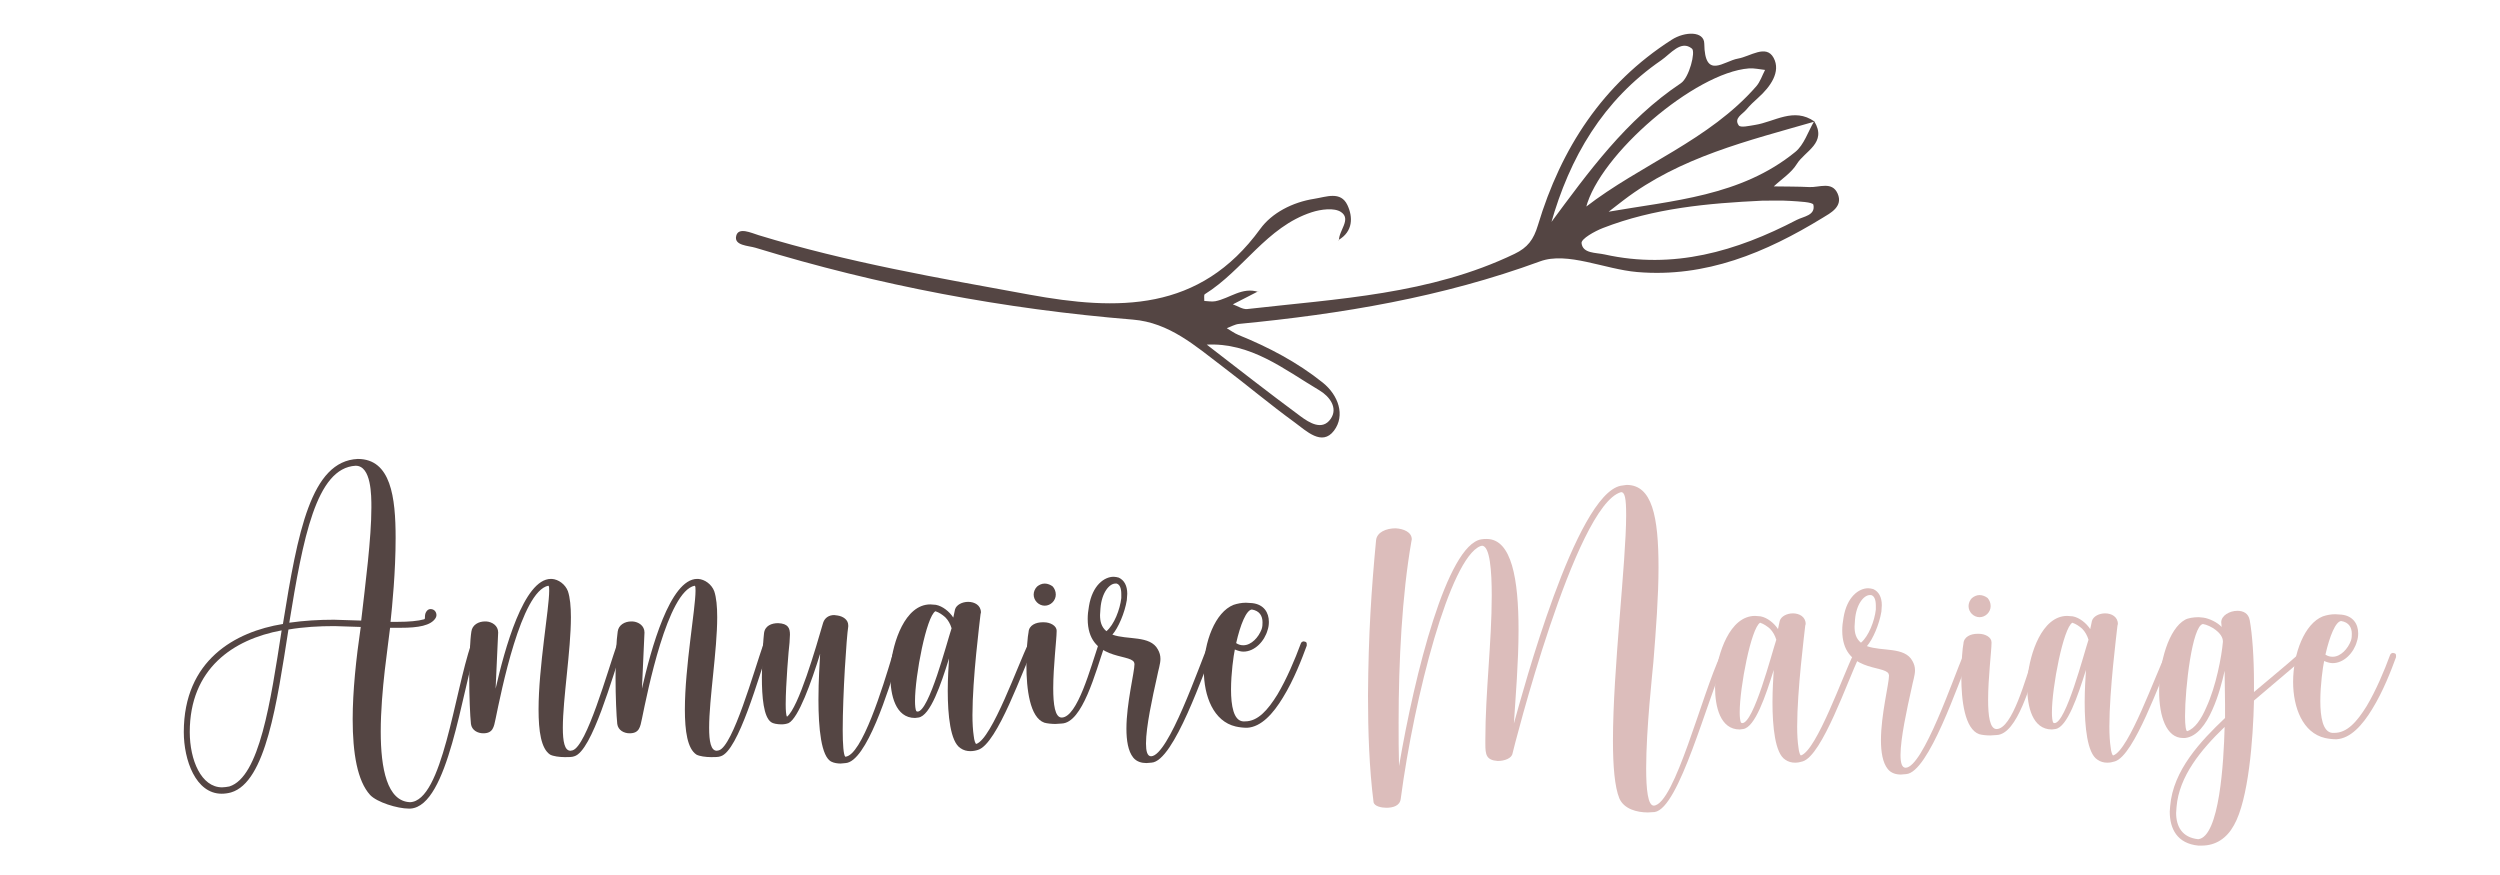
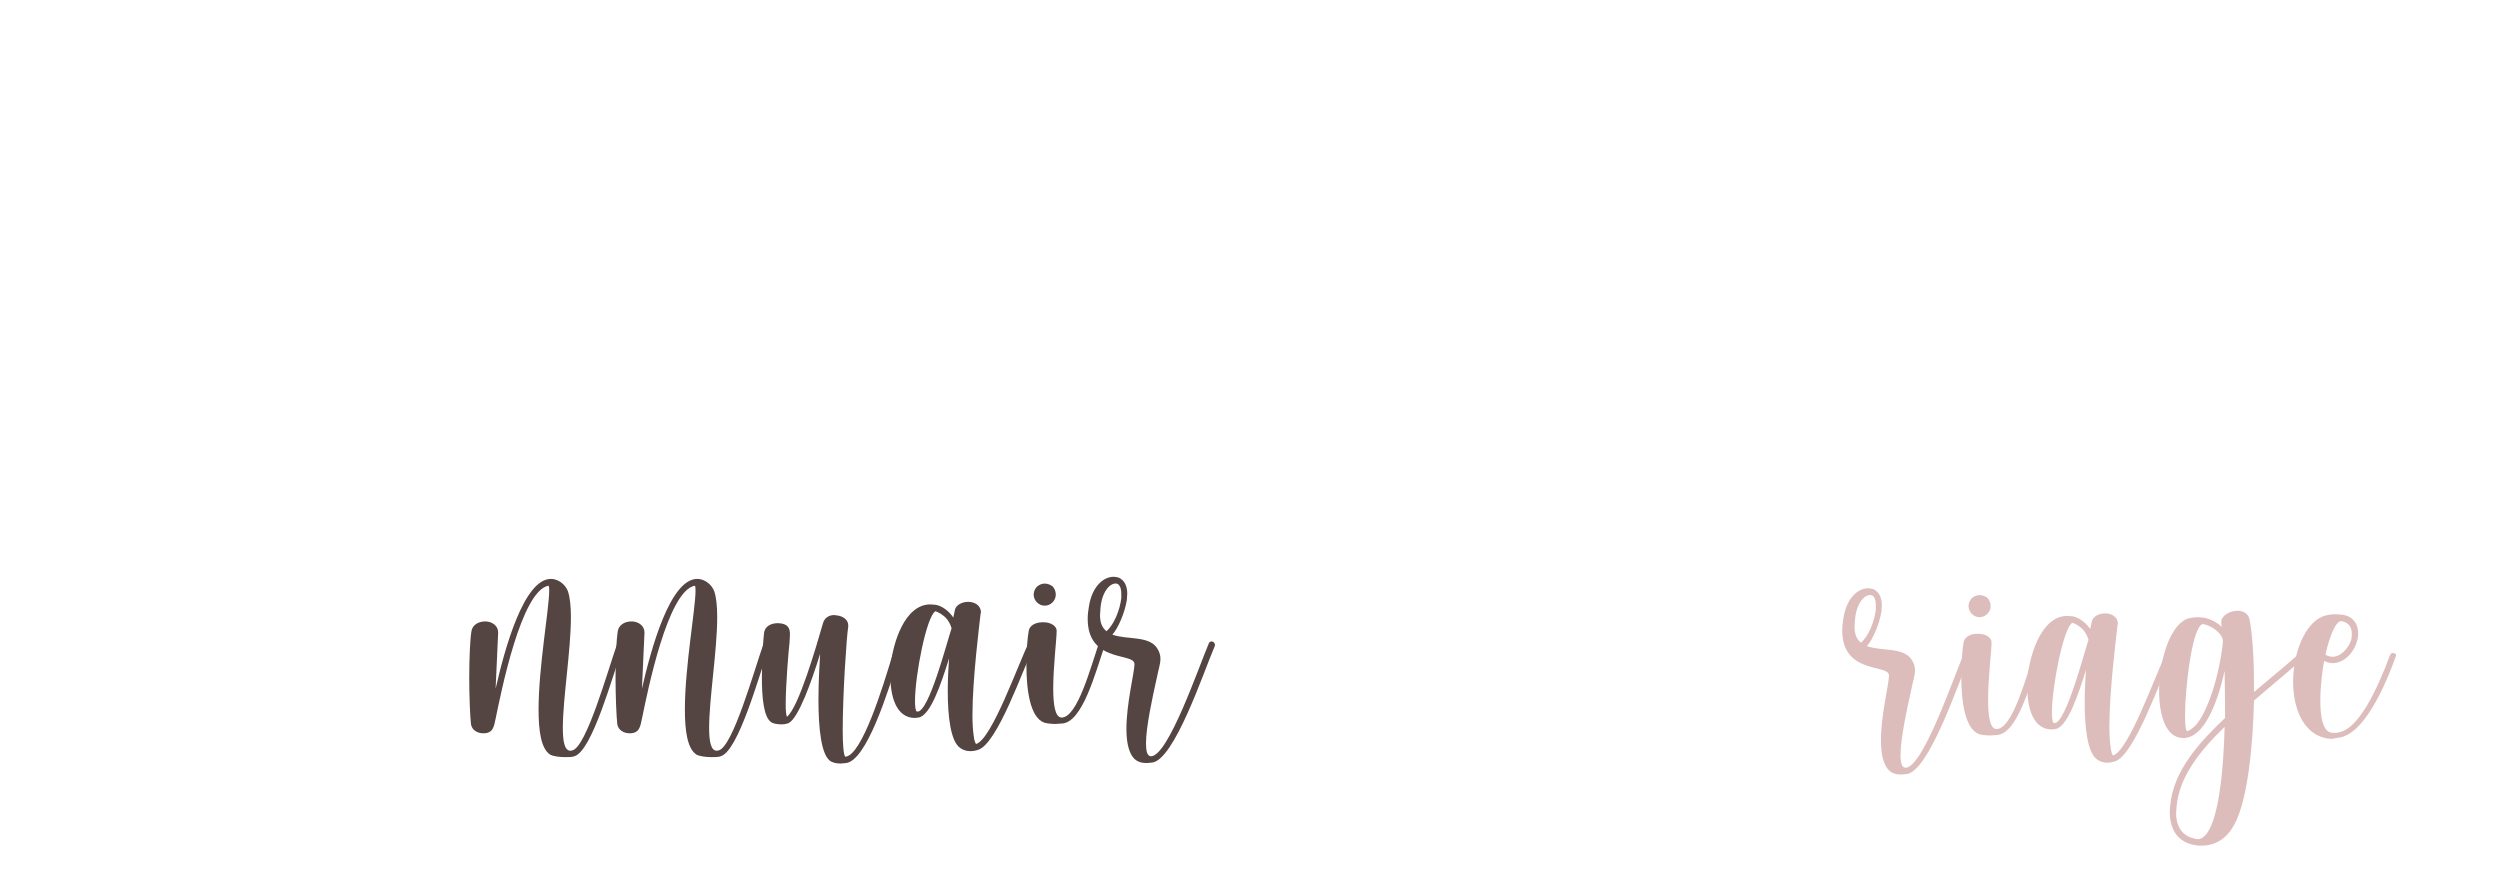
<svg xmlns="http://www.w3.org/2000/svg" version="1.1" baseProfile="tiny" id="Calque_1" x="0px" y="0px" width="200px" height="70px" viewBox="0 0 200 70" xml:space="preserve">
  <g>
-     <path fill="#544543" d="M32.706,64.688c-0.919,0-2.552-0.511-3.096-1.09c-1.021-1.122-1.396-3.334-1.396-6.057   c0-2.246,0.272-4.832,0.646-7.385l-2.109-0.068c-1.226,0-2.451,0.068-3.675,0.273c-0.919,5.852-1.804,12.216-4.595,13.033   c-0.238,0.068-0.51,0.103-0.748,0.103c-2.076,0-3.029-2.688-3.029-4.935c0-5.752,4.117-8.031,7.93-8.644   c1.189-7.384,2.245-13.033,5.988-13.203c2.654,0,3.028,3.063,3.028,6.329c0,2.688-0.272,5.444-0.408,6.703h0.579   c0.884,0,1.633-0.068,2.109-0.203c0.067-0.034,0.067-0.068,0.067-0.17v-0.104c0-0.169,0.137-0.545,0.442-0.545   c0.341,0,0.477,0.273,0.477,0.477c0,0.103-0.033,0.172-0.067,0.239c-0.375,0.612-1.396,0.782-2.791,0.782h-0.851   c-0.136,1.293-0.748,5.035-0.748,8.303c0,2.961,0.51,5.581,2.348,5.649c2.586-0.103,3.539-8.745,4.9-12.692   c0.033-0.137,0.102-0.172,0.203-0.172c0.137,0,0.273,0.103,0.273,0.239l-0.035,0.103c-1.225,3.641-2.279,12.828-5.308,13.033   H32.706z M18.346,62.918c2.415-0.748,3.301-6.772,4.185-12.488c-3.879,0.715-7.35,3.061-7.35,8.133c0,2.246,0.92,4.424,2.586,4.424   C17.972,62.986,18.142,62.951,18.346,62.918z M26.716,49.578l2.179,0.068c0.34-2.961,0.816-6.567,0.816-9.052   c0-0.952,0-3.335-1.259-3.335c-3.166,0.171-4.22,5.854-5.309,12.557C24.335,49.646,25.526,49.578,26.716,49.578z" />
    <path fill="#544543" d="M44.003,60.365c-0.715-0.476-0.918-1.871-0.918-3.607c0-3.402,0.85-8.064,0.85-9.493   c0-0.239,0-0.374-0.068-0.408c-2.178,0.442-3.776,8.507-4.219,10.649c-0.137,0.648-0.204,1.158-0.986,1.158   c-0.443,0-0.919-0.238-0.986-0.749c-0.069-0.646-0.137-2.179-0.137-3.708c0-1.498,0.067-3.029,0.17-3.676   c0.067-0.544,0.578-0.816,1.089-0.816h0.102c0.477,0.033,0.953,0.34,0.953,0.884l-0.204,4.493c0.714-3.131,2.246-8.78,4.424-8.78   h0.068c0.545,0.034,1.088,0.442,1.293,0.987c0.17,0.511,0.238,1.225,0.238,2.076c0,2.653-0.646,6.533-0.646,8.848   c0,1.088,0.135,1.836,0.611,1.836l0.172-0.033c1.121-0.341,2.789-6.295,3.572-8.541c0.033-0.104,0.135-0.172,0.238-0.172   c0,0,0.238,0,0.271,0.239l-0.033,0.103c-0.852,2.416-2.484,8.438-3.914,8.847c-0.17,0.068-0.441,0.068-0.748,0.068   C44.751,60.569,44.242,60.501,44.003,60.365z" />
    <path fill="#544543" d="M55.71,60.365c-0.715-0.476-0.92-1.871-0.92-3.607c0-3.402,0.852-8.064,0.852-9.493   c0-0.239,0-0.374-0.068-0.408c-2.178,0.442-3.777,8.507-4.219,10.649c-0.137,0.648-0.205,1.158-0.988,1.158   c-0.441,0-0.918-0.238-0.986-0.749c-0.068-0.646-0.137-2.179-0.137-3.708c0-1.498,0.068-3.029,0.172-3.676   c0.066-0.544,0.578-0.816,1.088-0.816h0.102c0.477,0.033,0.953,0.34,0.953,0.884l-0.203,4.493c0.714-3.131,2.244-8.78,4.422-8.78   h0.068c0.545,0.034,1.09,0.442,1.294,0.987c0.17,0.511,0.237,1.225,0.237,2.076c0,2.653-0.646,6.533-0.646,8.848   c0,1.088,0.137,1.836,0.613,1.836l0.17-0.033c1.123-0.341,2.791-6.295,3.572-8.541c0.035-0.104,0.137-0.172,0.238-0.172   c0,0,0.239,0,0.273,0.239l-0.034,0.103c-0.851,2.416-2.484,8.438-3.913,8.847c-0.17,0.068-0.443,0.068-0.75,0.068   C56.458,60.569,55.949,60.501,55.71,60.365z" />
    <path fill="#544543" d="M66.531,60.943c-0.851-0.374-1.055-2.756-1.055-4.968c0-1.565,0.102-3.028,0.135-3.675   c-0.714,2.314-1.734,5.138-2.517,5.545c-0.171,0.069-0.374,0.104-0.579,0.104c-0.34,0-0.681-0.068-0.816-0.17   c-0.613-0.408-0.749-2.008-0.749-3.607c0-1.633,0.136-3.232,0.171-3.504c0.067-0.613,0.612-0.816,1.123-0.816   c0.816,0.033,0.952,0.407,0.952,0.918l-0.034,0.646c-0.067,0.511-0.306,3.37-0.306,4.935c0,0.512,0.034,0.885,0.101,0.988   c0.92-0.716,2.314-5.514,2.894-7.521c0.136-0.408,0.477-0.613,0.885-0.613l0.272,0.035c0.442,0.067,0.851,0.34,0.851,0.781v0.103   c-0.137,0.851-0.442,5.446-0.442,8.269c0,1.158,0.067,2.01,0.204,2.145c1.327-0.068,3.028-5.648,3.744-8.03l0.338-1.021   c0.036-0.104,0.138-0.172,0.239-0.172l0.135,0.035c0.104,0.067,0.104,0.137,0.104,0.204v0.103c-0.068,0.135-0.171,0.511-0.308,1.02   c-0.782,2.485-2.552,8.304-4.253,8.371l-0.375,0.035C67.007,61.08,66.735,61.045,66.531,60.943z" />
    <path fill="#544543" d="M76.841,59.855c-0.816-0.512-1.021-2.654-1.021-4.596c0-1.02,0.068-1.973,0.103-2.586   c-0.646,2.078-1.497,4.595-2.449,4.73l-0.271,0.034c-1.566,0-1.975-1.837-1.975-3.368l0.034-0.852   c0.17-1.804,1.123-4.865,3.164-4.865l0.441,0.033c0.547,0.103,1.09,0.545,1.396,1.021l0.137-0.646   c0.103-0.375,0.579-0.612,1.054-0.612c0.512,0,1.021,0.272,1.021,0.851l-0.032,0.135c-0.068,0.647-0.647,5.141-0.647,8.066   c0,0.645,0.034,1.225,0.101,1.666c0.036,0.375,0.138,0.648,0.205,0.648c1.26-0.408,3.37-6.434,4.187-8.066   c0.068-0.102,0.137-0.137,0.238-0.137c0.068,0,0.236,0.068,0.236,0.239c0,0,0,0.069-0.032,0.137   c-0.885,1.802-2.928,7.827-4.492,8.303c-0.204,0.067-0.408,0.101-0.612,0.101C77.353,60.092,77.08,60.025,76.841,59.855z    M76.127,50.259c-0.103-0.34-0.271-0.647-0.511-0.884C75.378,49.17,75.14,49,74.834,48.898c-0.715,0.407-1.633,5.137-1.633,7.18   c0,0.374,0.032,0.68,0.101,0.816l0.103,0.034C74.324,56.929,75.752,51.381,76.127,50.259z" />
    <path fill="#544543" d="M83.546,57.814c-1.159-0.41-1.433-2.689-1.433-4.596c0-1.258,0.105-2.348,0.173-2.654   c0.033-0.545,0.578-0.782,1.122-0.782h0.102c0.51,0,1.022,0.272,1.022,0.681v0.033c0,0.648-0.273,2.826-0.273,4.561   c0,1.293,0.135,2.348,0.682,2.348c1.26-0.033,2.313-4.015,2.961-5.92c0.031-0.104,0.17-0.172,0.238-0.172l0.135,0.035   c0.068,0.033,0.102,0.137,0.102,0.204v0.103c-0.748,2.145-1.77,6.16-3.436,6.227l-0.51,0.034   C84.124,57.915,83.782,57.881,83.546,57.814z M82.693,47.57c0-0.237,0.103-0.477,0.273-0.646c0.17-0.137,0.374-0.239,0.612-0.239   c0.239,0,0.477,0.103,0.647,0.239c0.137,0.169,0.238,0.374,0.238,0.646c0,0.477-0.408,0.885-0.885,0.885   C83.103,48.455,82.693,48.047,82.693,47.57z" />
    <path fill="#544543" d="M90.657,60.604c-0.408-0.512-0.543-1.361-0.543-2.314c0-2.008,0.646-4.525,0.646-5.172l-0.035-0.135   c-0.34-0.717-3.709-0.104-3.709-3.472c0-0.308,0.033-0.647,0.102-1.021c0.273-1.667,1.225-2.349,1.975-2.349   c0.135,0,0.271,0.034,0.406,0.068c0.443,0.205,0.682,0.647,0.682,1.293l-0.035,0.511c-0.168,1.022-0.68,2.212-1.154,2.757   c1.189,0.442,3.029,0.034,3.641,1.191c0.135,0.236,0.203,0.477,0.203,0.748c0,0.408-0.17,0.885-0.271,1.43   c-0.375,1.666-0.885,4.016-0.885,5.342c0,0.611,0.102,1.021,0.408,1.021c1.395-0.034,3.846-7.247,4.627-9.052   c0.035-0.102,0.137-0.137,0.238-0.137l0.102,0.035c0.068,0.033,0.139,0.137,0.139,0.238v0.068   c-0.885,2.041-3.268,9.255-5.072,9.357l-0.408,0.033C91.339,61.045,90.929,60.943,90.657,60.604z M89.704,47.842v-0.306   c0-0.511-0.137-0.782-0.375-0.851h-0.102c-0.475,0-1.088,0.715-1.189,1.975l-0.035,0.543c0,0.512,0.104,0.953,0.51,1.293   C89.126,49.987,89.603,48.762,89.704,47.842z" />
-     <path fill="#544543" d="M98.856,58.119c-1.768-0.408-2.549-2.416-2.549-4.492c0-2.279,0.916-4.661,2.379-5.24   c0.307-0.102,0.648-0.169,0.988-0.169l0.51,0.032c0.92,0.104,1.326,0.75,1.326,1.498c0,0.239-0.031,0.443-0.1,0.647   c-0.24,0.885-1.021,1.735-1.941,1.735c-0.203,0-0.441-0.068-0.682-0.17c-0.102,0.477-0.305,1.905-0.305,3.198   s0.203,2.483,0.953,2.552h0.168c1.021,0,1.807-0.885,2.588-2.143c0.748-1.26,1.395-2.791,1.873-4.084   c0.031-0.104,0.135-0.172,0.236-0.172l0.137,0.035c0.102,0.033,0.102,0.137,0.102,0.204v0.103c-0.375,1.02-1.021,2.722-1.904,4.15   c-0.783,1.293-1.736,2.35-2.857,2.418C99.47,58.223,99.163,58.188,98.856,58.119z M100.933,50.328   c0.068-0.206,0.068-0.375,0.068-0.546c0-0.511-0.238-0.919-0.85-1.021c-0.443,0.033-0.92,1.191-1.258,2.688   c0.203,0.137,0.406,0.172,0.576,0.172C100.116,51.621,100.694,50.973,100.933,50.328z" />
  </g>
-   <path fill="#DCBDBB" d="M129.548,63.871c-0.375-0.918-0.512-2.586-0.512-4.629c0-5.681,1.056-14.291,1.056-18.033  c0-1.361-0.103-1.837-0.408-1.837c-3.676,1.021-8.645,20.689-8.679,20.893c-0.066,0.408-0.646,0.613-1.19,0.613  c-0.919-0.068-0.987-0.511-0.987-1.361v-0.341c0-3.813,0.511-7.76,0.511-11.535c0-1.907-0.135-3.982-0.782-3.982l-0.137,0.035  c-2.415,0.987-5.274,11.978-6.362,20.213c-0.068,0.576-0.647,0.714-1.157,0.714c-0.341,0-0.986-0.103-1.021-0.477  c-0.34-2.689-0.441-5.614-0.441-8.506c0.033-4.901,0.271-8.475,0.646-12.422c0.067-0.646,0.816-0.952,1.564-0.952  c0.646,0.035,1.293,0.306,1.293,0.884l-0.033,0.172c-0.748,4.286-1.021,9.596-1.021,14.462c0,1.19,0,2.38,0.034,3.504  c1.259-7.418,3.845-17.66,6.567-18.138c0.171-0.032,0.307-0.032,0.442-0.032c2.009,0,2.552,3.23,2.552,7.282  c0,2.586-0.237,5.34-0.373,7.483c0.715-2.551,4.934-18.272,8.541-19.021l0.477-0.068c2.041,0,2.553,2.518,2.553,6.602  c0,2.314-0.205,5.004-0.409,7.555c-0.067,0.783-0.579,5.375-0.579,8.506c0,1.702,0.137,2.995,0.611,2.995  c1.67-0.102,3.847-8.915,5.344-12.046c0.068-0.102,0.137-0.17,0.238-0.17s0.238,0.102,0.238,0.238l-0.035,0.138  c-1.564,3.436-3.742,12.046-5.717,12.352l-0.543,0.033C130.942,64.994,129.921,64.722,129.548,63.871z" />
-   <path fill="#DCBDBB" d="M142.819,60.774c-0.817-0.51-1.021-2.652-1.021-4.594c0-1.02,0.068-1.973,0.102-2.586  c-0.645,2.076-1.496,4.594-2.449,4.729l-0.273,0.035c-1.564,0-1.973-1.837-1.973-3.369l0.034-0.851  c0.171-1.804,1.122-4.866,3.165-4.866l0.442,0.035c0.544,0.103,1.089,0.545,1.394,1.021l0.137-0.648  c0.103-0.373,0.58-0.611,1.057-0.611c0.51,0,1.02,0.272,1.02,0.852l-0.035,0.134c-0.066,0.648-0.645,5.141-0.645,8.067  c0,0.645,0.033,1.224,0.102,1.667c0.035,0.372,0.135,0.646,0.203,0.646c1.26-0.408,3.371-6.434,4.188-8.065  c0.066-0.102,0.135-0.137,0.236-0.137c0.068,0,0.24,0.068,0.24,0.238c0,0,0,0.068-0.035,0.138c-0.885,1.802-2.927,7.826-4.492,8.302  c-0.205,0.067-0.408,0.103-0.613,0.103C143.329,61.014,143.058,60.944,142.819,60.774z M142.104,51.179  c-0.103-0.339-0.273-0.646-0.51-0.885c-0.24-0.204-0.477-0.373-0.783-0.477c-0.715,0.409-1.635,5.139-1.635,7.182  c0,0.374,0.035,0.68,0.104,0.815l0.102,0.035C140.302,57.85,141.73,52.302,142.104,51.179z" />
  <path fill="#DCBDBB" d="M151.021,61.522c-0.41-0.509-0.545-1.361-0.545-2.313c0-2.008,0.646-4.525,0.646-5.172l-0.035-0.135  c-0.34-0.716-3.708-0.103-3.708-3.472c0-0.308,0.034-0.646,0.103-1.021c0.271-1.667,1.225-2.349,1.973-2.349  c0.137,0,0.271,0.033,0.408,0.068c0.443,0.203,0.682,0.646,0.682,1.293l-0.033,0.511c-0.171,1.021-0.682,2.212-1.158,2.757  c1.191,0.442,3.028,0.033,3.642,1.19c0.136,0.237,0.205,0.477,0.205,0.747c0,0.409-0.172,0.886-0.273,1.43  c-0.374,1.667-0.886,4.017-0.886,5.345c0,0.611,0.103,1.019,0.409,1.019c1.396-0.033,3.845-7.247,4.629-9.051  c0.034-0.102,0.135-0.137,0.236-0.137l0.104,0.035c0.068,0.033,0.137,0.135,0.137,0.238v0.067c-0.886,2.041-3.268,9.254-5.072,9.357  l-0.407,0.034C151.7,61.966,151.292,61.863,151.021,61.522z M150.067,48.762v-0.306c0-0.51-0.137-0.782-0.373-0.851h-0.104  c-0.477,0-1.09,0.715-1.189,1.975l-0.035,0.543c0,0.512,0.102,0.954,0.51,1.293C149.489,50.906,149.966,49.681,150.067,48.762z" />
  <path fill="#DCBDBB" d="M158.336,58.734c-1.157-0.411-1.431-2.689-1.431-4.596c0-1.258,0.103-2.349,0.171-2.654  c0.034-0.544,0.578-0.781,1.122-0.781h0.103c0.511,0,1.021,0.271,1.021,0.68v0.033c0,0.648-0.273,2.825-0.273,4.561  c0,1.293,0.137,2.347,0.682,2.347c1.259-0.031,2.313-4.014,2.96-5.92c0.034-0.102,0.171-0.17,0.238-0.17l0.136,0.035  c0.068,0.033,0.103,0.135,0.103,0.203v0.103c-0.748,2.145-1.77,6.16-3.437,6.228l-0.511,0.033  C158.914,58.835,158.572,58.802,158.336,58.734z M157.484,48.491c0-0.237,0.103-0.478,0.271-0.646  c0.171-0.137,0.374-0.239,0.613-0.239c0.237,0,0.477,0.103,0.646,0.239c0.136,0.169,0.238,0.374,0.238,0.646  c0,0.476-0.408,0.884-0.885,0.884S157.484,48.967,157.484,48.491z" />
  <path fill="#DCBDBB" d="M167.795,60.774c-0.817-0.51-1.021-2.652-1.021-4.594c0-1.02,0.068-1.973,0.103-2.586  c-0.646,2.076-1.497,4.594-2.45,4.729l-0.272,0.035c-1.564,0-1.974-1.837-1.974-3.369l0.035-0.851  c0.17-1.804,1.121-4.866,3.164-4.866l0.443,0.035c0.542,0.103,1.087,0.545,1.394,1.021l0.136-0.648  c0.104-0.373,0.579-0.611,1.057-0.611c0.51,0,1.02,0.272,1.02,0.852l-0.034,0.134c-0.067,0.648-0.646,5.141-0.646,8.067  c0,0.645,0.034,1.224,0.102,1.667c0.034,0.372,0.136,0.646,0.204,0.646c1.259-0.408,3.369-6.434,4.187-8.065  c0.066-0.102,0.135-0.137,0.236-0.137c0.069,0,0.24,0.068,0.24,0.238c0,0,0,0.068-0.034,0.138c-0.886,1.802-2.928,7.826-4.493,8.302  c-0.204,0.067-0.407,0.103-0.613,0.103C168.305,61.014,168.033,60.944,167.795,60.774z M167.081,51.179  c-0.104-0.339-0.273-0.646-0.512-0.885c-0.239-0.204-0.476-0.373-0.781-0.477c-0.717,0.409-1.635,5.139-1.635,7.182  c0,0.374,0.034,0.68,0.103,0.815l0.102,0.035C165.276,57.85,166.706,52.302,167.081,51.179z" />
  <path fill="#DCBDBB" d="M175.86,67.648c-1.702-0.17-2.28-1.361-2.28-2.723l0.034-0.443c0.237-2.856,2.415-5.172,4.389-7.042v-1.123  l-0.033-2.654c-0.171,0.781-0.477,2.008-0.987,3.131c-0.511,1.155-1.226,2.143-2.179,2.246h-0.168c-1.327,0-1.906-1.735-1.906-3.745  c0-2.347,0.781-5.001,2.074-5.715c0.239-0.137,0.682-0.205,1.091-0.205l0.374,0.035c0.476,0.068,1.121,0.374,1.463,0.748  l-0.034-0.374c0-0.545,0.68-0.919,1.293-0.919c0.478,0,0.886,0.204,0.986,0.748c0.205,1.123,0.341,2.961,0.341,5.037v0.713  c1.157-0.985,2.586-2.143,3.607-3.062c0.067-0.068,0.102-0.068,0.17-0.068c0.136,0,0.237,0.17,0.237,0.273  c0,0.033,0,0.103-0.066,0.169c-1.192,1.056-2.688,2.28-3.948,3.369c-0.067,3.131-0.441,7.931-1.6,9.97  c-0.577,1.054-1.462,1.634-2.586,1.634H175.86z M177.97,58.155c-1.906,1.837-3.642,3.947-3.846,6.396l-0.034,0.478  c0,1.089,0.478,1.973,1.771,2.108C177.562,66.936,177.901,60.944,177.97,58.155z M176.506,56.588c0.784-1.7,1.226-4.081,1.327-5.238  v-0.033c0-0.682-0.985-1.293-1.599-1.396c-0.852,0.134-1.431,5.068-1.431,7.384c0,0.713,0.069,1.189,0.172,1.189  C175.587,58.292,176.097,57.542,176.506,56.588z" />
-   <path fill="#DCBDBB" d="M186.001,59.04c-1.771-0.409-2.552-2.417-2.552-4.491c0-2.28,0.919-4.663,2.381-5.241  c0.307-0.104,0.646-0.17,0.987-0.17l0.511,0.033c0.919,0.102,1.327,0.75,1.327,1.497c0,0.238-0.034,0.442-0.103,0.648  c-0.237,0.883-1.021,1.735-1.938,1.735c-0.205,0-0.443-0.068-0.682-0.171c-0.103,0.477-0.306,1.906-0.306,3.199  s0.203,2.482,0.953,2.551h0.169c1.021,0,1.804-0.884,2.586-2.143c0.749-1.26,1.396-2.792,1.872-4.085  c0.034-0.102,0.137-0.17,0.238-0.17l0.136,0.035c0.103,0.033,0.103,0.135,0.103,0.203v0.103c-0.374,1.021-1.021,2.721-1.905,4.15  c-0.783,1.293-1.736,2.35-2.858,2.418C186.614,59.143,186.307,59.107,186.001,59.04z M188.076,51.247  c0.068-0.205,0.068-0.374,0.068-0.544c0-0.512-0.237-0.919-0.851-1.022c-0.442,0.035-0.919,1.192-1.259,2.689  c0.203,0.137,0.408,0.17,0.579,0.17C187.26,52.54,187.839,51.894,188.076,51.247z" />
-   <path fill="#544543" d="M129.872,16.025c-0.417,0.318-0.83,0.641-1.245,0.961l-0.125,0.137c0.027-0.056,0.057-0.112,0.084-0.169  c5.233-0.915,10.673-1.242,15.037-4.798c0.705-0.574,1.019-1.628,1.513-2.461c1.066,1.747-0.753,2.384-1.394,3.43  c-0.433,0.707-1.214,1.199-1.839,1.787c0.95,0.016,1.903,0.007,2.853,0.054c0.784,0.04,1.805-0.481,2.252,0.516  c0.473,1.051-0.602,1.58-1.2,1.947c-4.539,2.778-9.35,4.8-14.827,4.335c-2.624-0.223-5.587-1.657-7.776-0.854  c-7.827,2.872-15.874,4.21-24.082,5.003c-0.334,0.032-0.654,0.225-0.981,0.344c0.312,0.182,0.606,0.404,0.937,0.54  c2.412,0.979,4.707,2.182,6.739,3.811c1.26,1.009,1.815,2.63,0.904,3.842c-0.965,1.281-2.227,0.014-3.155-0.662  c-1.961-1.427-3.822-2.992-5.756-4.458c-2.18-1.654-4.269-3.523-7.182-3.761c-10.269-0.836-20.337-2.734-30.189-5.747  c-0.575-0.175-1.75-0.168-1.541-0.963c0.187-0.713,1.188-0.228,1.797-0.042c7.085,2.166,14.363,3.42,21.635,4.751  c7.083,1.294,13.648,1.414,18.491-5.257c0.926-1.276,2.573-2.133,4.314-2.406c0.966-0.151,2.12-0.641,2.658,0.503  c0.449,0.953,0.457,2.104-0.715,2.795l0.037,0.042c-0.026-0.792,1.014-1.7,0.171-2.278c-0.54-0.369-1.622-0.224-2.356,0.015  c-3.602,1.171-5.48,4.646-8.547,6.555c-0.09,0.056-0.031,0.353-0.041,0.539c0.294,0.011,0.598,0.077,0.88,0.023  c1.157-0.225,2.157-1.175,3.457-0.738l-0.052-0.04c-0.667,0.342-1.333,0.685-2,1.027c0.385,0.133,0.788,0.418,1.153,0.376  c7.256-0.828,14.613-1.161,21.378-4.412c1.054-0.507,1.525-1.134,1.875-2.295c1.852-6.151,5.177-11.302,10.708-14.84  c1.046-0.67,2.586-0.704,2.599,0.308c0.036,2.923,1.559,1.398,2.699,1.202c0.974-0.166,2.249-1.167,2.848-0.059  c0.601,1.11-0.258,2.319-1.229,3.186c-0.339,0.301-0.671,0.619-0.962,0.966c-0.312,0.374-1.013,0.678-0.596,1.257  c0.142,0.195,0.846,0.029,1.282-0.039c1.587-0.246,3.115-1.445,4.783-0.271C139.839,11.266,134.407,12.557,129.872,16.025   M104.044,33.304c0.71,0.525,1.739,1.167,2.408,0.209c0.608-0.87-0.077-1.797-0.897-2.284c-2.838-1.683-5.491-3.863-9.093-3.655  l0.03-0.122l-0.017,0.068C98.988,29.458,101.49,31.417,104.044,33.304 M124.036,17.97l-0.018-0.082  c3.059-4.133,6.058-8.299,10.452-11.23c0.67-0.449,1.188-2.518,0.889-2.766c-0.876-0.726-1.715,0.418-2.455,0.926  c-4.656,3.197-7.332,7.764-8.835,13.104L124.036,17.97z M126.842,16.571c4.416-3.419,9.889-5.345,13.66-9.666  c0.317-0.364,0.473-0.871,0.703-1.311c-0.432-0.044-0.869-0.154-1.296-0.121c-4.301,0.329-11.945,6.883-13.031,11.146  C126.865,16.603,126.854,16.587,126.842,16.571 M128.235,18.241c-0.663,0.258-1.749,0.865-1.711,1.209  c0.091,0.84,1.139,0.75,1.844,0.906c5.505,1.224,10.538-0.249,15.368-2.762c0.545-0.283,1.512-0.355,1.336-1.213  c-0.047-0.222-1.186-0.262-1.828-0.307c-0.757-0.051-1.52-0.017-2.28-0.019C136.627,16.262,132.324,16.651,128.235,18.241" />
+   <path fill="#DCBDBB" d="M186.001,59.04c-1.771-0.409-2.552-2.417-2.552-4.491c0-2.28,0.919-4.663,2.381-5.241  c0.307-0.104,0.646-0.17,0.987-0.17l0.511,0.033c0.919,0.102,1.327,0.75,1.327,1.497c0,0.238-0.034,0.442-0.103,0.648  c-0.237,0.883-1.021,1.735-1.938,1.735c-0.205,0-0.443-0.068-0.682-0.171c-0.103,0.477-0.306,1.906-0.306,3.199  s0.203,2.482,0.953,2.551h0.169c1.021,0,1.804-0.884,2.586-2.143c0.749-1.26,1.396-2.792,1.872-4.085  c0.034-0.102,0.137-0.17,0.238-0.17l0.136,0.035c0.103,0.033,0.103,0.135,0.103,0.203c-0.374,1.021-1.021,2.721-1.905,4.15  c-0.783,1.293-1.736,2.35-2.858,2.418C186.614,59.143,186.307,59.107,186.001,59.04z M188.076,51.247  c0.068-0.205,0.068-0.374,0.068-0.544c0-0.512-0.237-0.919-0.851-1.022c-0.442,0.035-0.919,1.192-1.259,2.689  c0.203,0.137,0.408,0.17,0.579,0.17C187.26,52.54,187.839,51.894,188.076,51.247z" />
</svg>